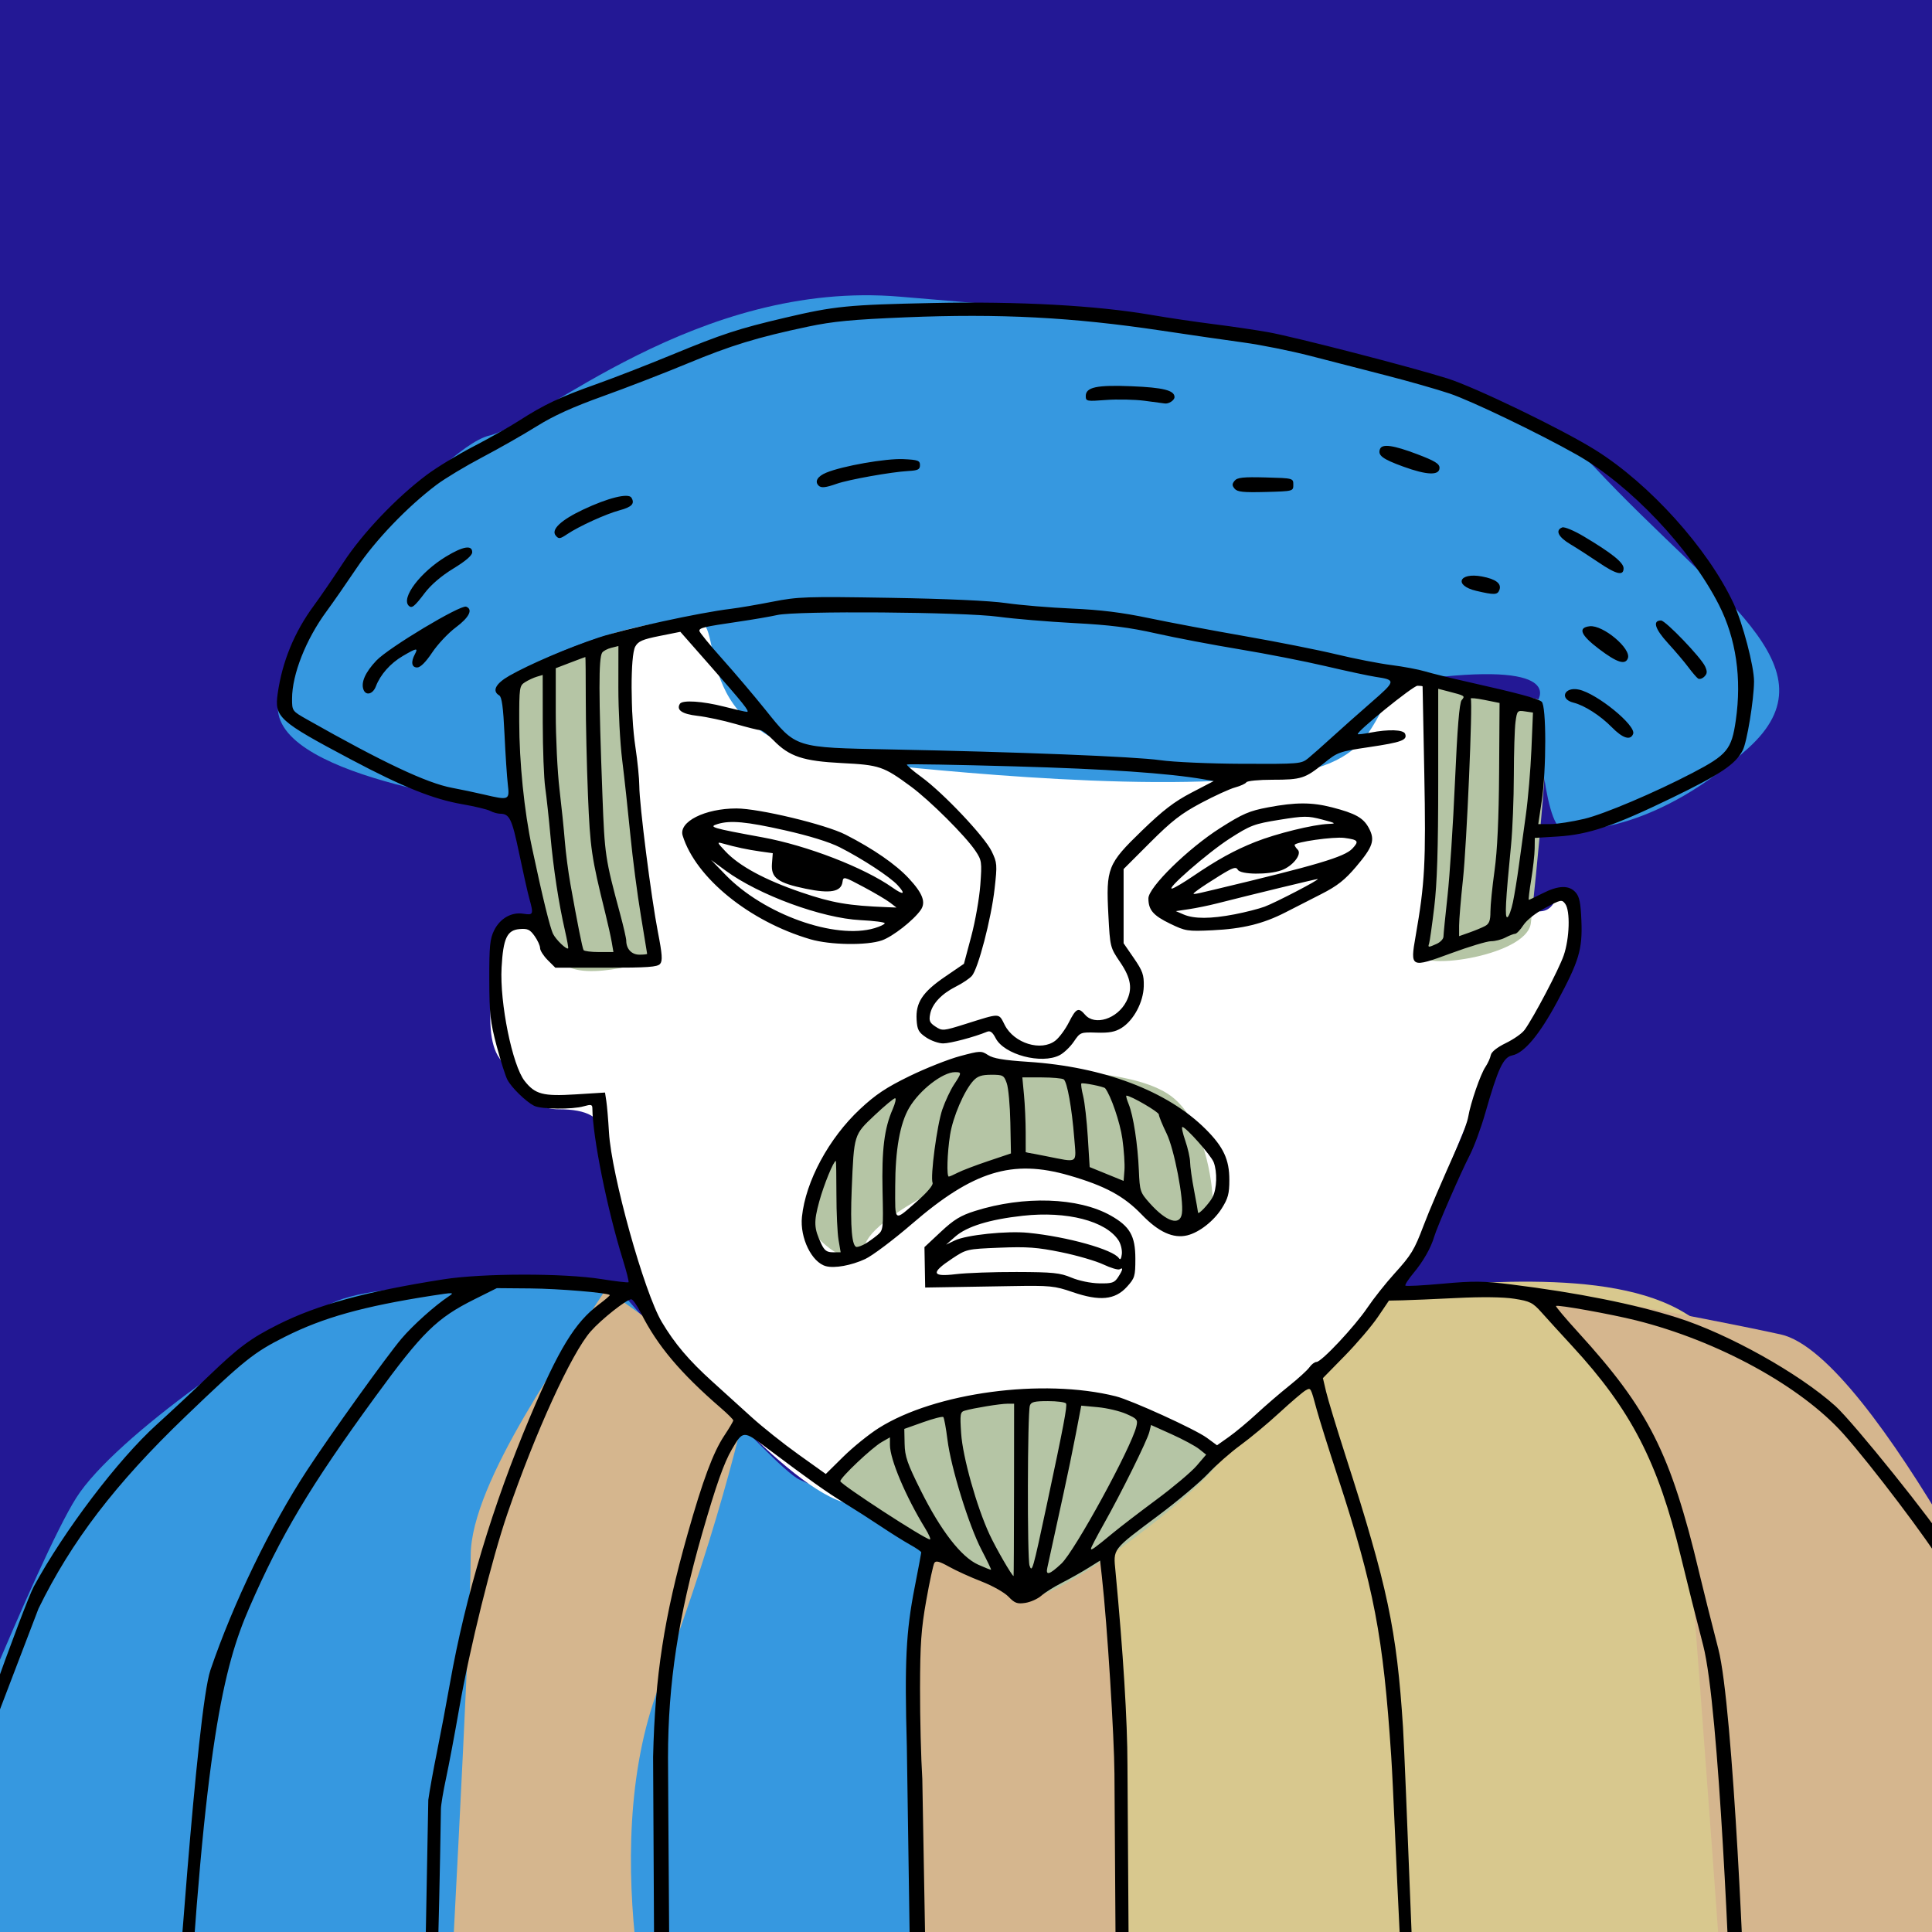
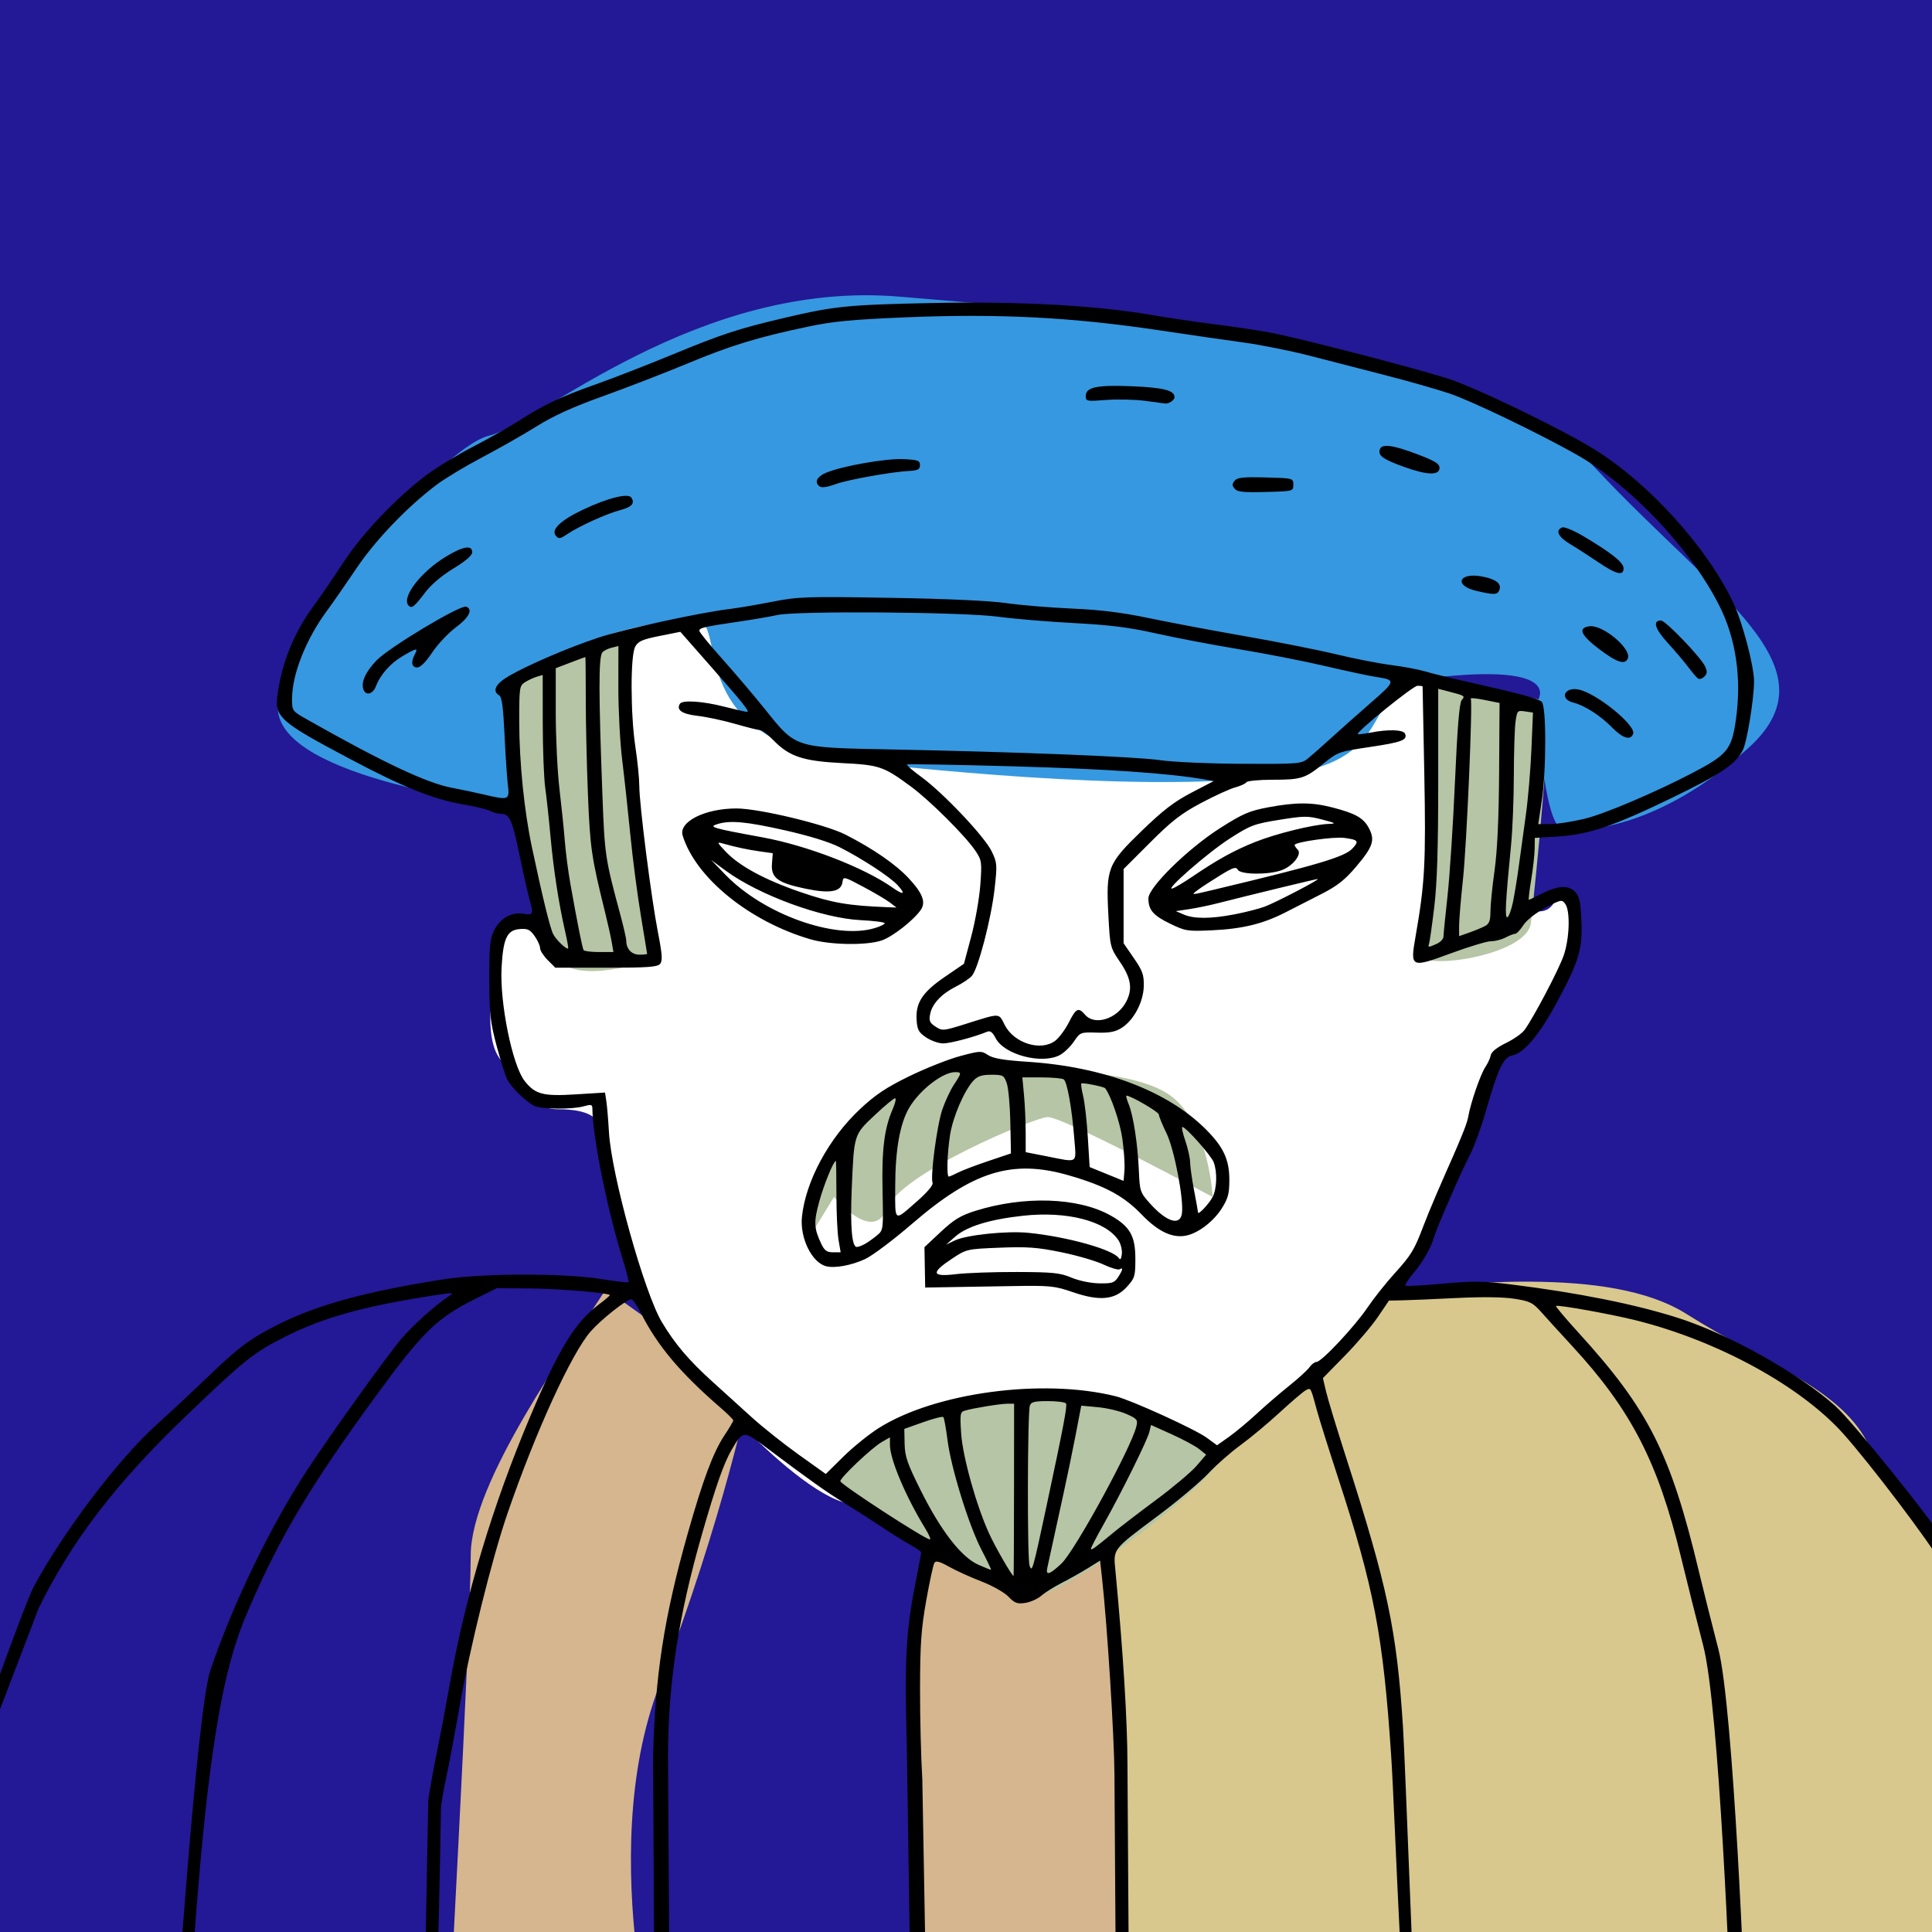
<svg xmlns="http://www.w3.org/2000/svg" viewBox="0 0 740 740" height="740" width="740" id="svg2" version="1.1">
  <defs id="defs6" />
  <rect y="-36.059" x="-18.814" height="841.907" width="801.144" id="rect4557" style="fill:#231895;fill-opacity:1;stroke:none;stroke-width:37.795;stroke-linecap:square;stroke-miterlimit:4;stroke-dasharray:none;stroke-opacity:1" />
  <rect y="44.908" x="876.625" height="77.602" width="89.797" id="rect4500" style="fill:#bdb0d3;fill-opacity:1;stroke:none;stroke-width:37.795;stroke-linecap:square;stroke-miterlimit:4;stroke-dasharray:none;stroke-opacity:1" />
  <rect y="141.198" x="876.625" height="77.602" width="89.797" id="rect4500-9" style="fill:#afbcd0;fill-opacity:1;stroke:none;stroke-width:37.795;stroke-linecap:square;stroke-miterlimit:4;stroke-dasharray:none;stroke-opacity:1" />
  <rect y="237.488" x="876.625" height="77.602" width="89.797" id="rect4500-3" style="fill:#b5c5a5;fill-opacity:1;stroke:none;stroke-width:37.795;stroke-linecap:square;stroke-miterlimit:4;stroke-dasharray:none;stroke-opacity:1" />
  <rect y="333.777" x="876.625" height="77.602" width="89.797" id="rect4500-94" style="fill:#d8c88e;fill-opacity:1;stroke:none;stroke-width:37.795;stroke-linecap:square;stroke-miterlimit:4;stroke-dasharray:none;stroke-opacity:1" />
  <rect y="430.067" x="876.625" height="77.602" width="89.797" id="rect4500-8" style="fill:#d5b68e;fill-opacity:1;stroke:none;stroke-width:37.795;stroke-linecap:square;stroke-miterlimit:4;stroke-dasharray:none;stroke-opacity:1" />
-   <rect y="526.357" x="876.625" height="77.602" width="89.797" id="rect4500-33" style="fill:#daa8a6;fill-opacity:1;stroke:none;stroke-width:37.795;stroke-linecap:square;stroke-miterlimit:4;stroke-dasharray:none;stroke-opacity:1" />
  <rect y="622.647" x="876.625" height="77.602" width="89.797" id="rect4500-33-4" style="fill:#3698e0;fill-opacity:1;stroke:none;stroke-width:37.795;stroke-linecap:square;stroke-miterlimit:4;stroke-dasharray:none;stroke-opacity:1" />
  <rect y="718.937" x="876.625" height="77.602" width="89.797" id="rect4500-33-4-9" style="fill:#231895;fill-opacity:1;stroke:none;stroke-width:37.795;stroke-linecap:square;stroke-miterlimit:4;stroke-dasharray:none;stroke-opacity:1" />
-   <rect y="-36.059" x="-18.814" height="841.907" width="418.602" id="rect4557-3" style="fill:#000000;fill-opacity:0;stroke:none;stroke-width:27.32;stroke-linecap:square;stroke-miterlimit:4;stroke-dasharray:none;stroke-opacity:1" />
  <path id="path4526" d="m -15.678,683.559 c 1.568,-12.542 51.737,-130.127 75.254,-136.398 23.517,-6.271 23.517,-45.466 75.254,-48.602 51.737,-3.136 111.314,-7.839 111.314,-7.839 0,0 249.28,4.703 280.636,3.136 31.356,-1.568 89.364,-9.407 119.153,9.407 29.788,18.814 58.008,28.22 68.983,48.602 10.975,20.381 67.415,103.475 67.415,103.475 L 765.085,785.466 4.703,790.169 Z" style="opacity:1;fill:#d8c88e;fill-opacity:1;stroke:none;stroke-width:6;stroke-linecap:butt;stroke-linejoin:miter;stroke-miterlimit:4;stroke-dasharray:none;stroke-dashoffset:0;stroke-opacity:1;paint-order:fill markers stroke" />
  <rect style="fill:#231895;fill-opacity:1;stroke:none;stroke-width:27.32;stroke-linecap:square;stroke-miterlimit:4;stroke-dasharray:none;stroke-opacity:1" id="rect4557-3-2" width="418.602" height="841.907" x="-18.814" y="-36.059" />
-   <path id="path4504" d="m 357.671,799.442 -3.136,-212.436 c 0,0 -37.63,-15.359 -48.211,-20.222 -10.581,-4.863 -70.158,-73.846 -70.158,-73.846 0,0 -83.093,-4.703 -107.394,5.487 -24.301,10.191 -84.661,51.737 -99.555,75.254 -14.894,23.517 -55.401,125.677 -55.401,125.677 l 1.313,97.734 z" style="opacity:1;fill:#3698e0;fill-opacity:1;stroke:none;stroke-width:1;stroke-linecap:butt;stroke-linejoin:miter;stroke-miterlimit:4;stroke-dasharray:none;stroke-dashoffset:0;stroke-opacity:1;paint-order:fill markers stroke" />
  <path id="path4528" d="m 232.034,493.856 c -14.11,21.949 -51.737,73.686 -51.737,101.907 0,28.22 -9.407,199.11 -9.407,199.11 l 83.093,4.703 c 0,0 -26.653,-87.797 -1.568,-153.644 C 277.5,580.085 286.907,533.051 286.907,533.051 Z" style="opacity:1;fill:#d5b68e;fill-opacity:1;stroke:none;stroke-width:6;stroke-linecap:butt;stroke-linejoin:miter;stroke-miterlimit:4;stroke-dasharray:none;stroke-dashoffset:0;stroke-opacity:1;paint-order:fill markers stroke" />
  <path id="path4514" d="m 232.034,323.75 c 0,0 -22.733,31.356 -28.22,30.572 -5.487,-0.784 -12.542,3.92 -12.542,7.055 0,3.136 -7.839,32.924 0,43.898 7.839,10.975 11.758,19.597 22.733,19.597 10.975,0 16.462,3.136 16.462,9.407 0,6.271 12.542,58.792 20.381,72.119 7.839,13.326 54.873,68.199 76.038,69.767 21.165,1.568 112.635,-11.357 135.099,-19.005 22.464,-7.648 61.15,-47.649 70.027,-59.004 8.878,-11.355 34.374,-84.123 41.429,-91.962 7.055,-7.839 22.321,-22.868 26.241,-35.41 3.92,-12.542 9.472,-21.197 -0.658,-29.099 -4.327,-3.375 -0.539,14.739 -19.538,3.89 -18.999,-10.85 -28.618,-81.757 -28.618,-81.757 l -95.424,-27.08 -222.627,0.784 z" style="opacity:1;fill:#ffffff;fill-opacity:1;stroke:none;stroke-width:6;stroke-linecap:butt;stroke-linejoin:miter;stroke-miterlimit:4;stroke-dasharray:none;stroke-dashoffset:0;stroke-opacity:1;paint-order:fill markers stroke" />
-   <path id="path4516" d="m 311.208,471.907 c 0.784,-12.542 2.352,-29.788 16.462,-40.763 14.11,-10.975 22.733,-24.301 47.818,-22.733 25.085,1.568 61.144,0.784 74.47,12.542 13.326,11.758 14.514,37.505 14.514,37.505 l -8.242,13.449 c 0,0 -57.702,-31.086 -63.357,-30.599 -5.655,0.486 -56.069,21.497 -61.42,35.063 -5.35,13.566 -20.244,-4.464 -20.244,-4.464 z" style="opacity:1;fill:#b5c5a5;fill-opacity:1;stroke:none;stroke-width:6;stroke-linecap:butt;stroke-linejoin:miter;stroke-miterlimit:4;stroke-dasharray:none;stroke-dashoffset:0;stroke-opacity:1;paint-order:fill markers stroke" />
+   <path id="path4516" d="m 311.208,471.907 c 0.784,-12.542 2.352,-29.788 16.462,-40.763 14.11,-10.975 22.733,-24.301 47.818,-22.733 25.085,1.568 61.144,0.784 74.47,12.542 13.326,11.758 14.514,37.505 14.514,37.505 c 0,0 -57.702,-31.086 -63.357,-30.599 -5.655,0.486 -56.069,21.497 -61.42,35.063 -5.35,13.566 -20.244,-4.464 -20.244,-4.464 z" style="opacity:1;fill:#b5c5a5;fill-opacity:1;stroke:none;stroke-width:6;stroke-linecap:butt;stroke-linejoin:miter;stroke-miterlimit:4;stroke-dasharray:none;stroke-dashoffset:0;stroke-opacity:1;paint-order:fill markers stroke" />
  <path id="path4530" d="m 355.89,589.492 c 0,0 -10.975,81.525 -6.271,100.339 4.703,18.814 1.568,106.61 1.568,106.61 l 81.525,6.271 -7.839,-211.653 z" style="opacity:1;fill:#d5b68e;fill-opacity:1;stroke:none;stroke-width:6;stroke-linecap:butt;stroke-linejoin:miter;stroke-miterlimit:4;stroke-dasharray:none;stroke-dashoffset:0;stroke-opacity:1;paint-order:fill markers stroke" />
  <path id="path4518" d="m 319.277,565.396 c 6.652,7.206 59.864,43.79 73.168,46.561 13.303,2.772 77.602,-48.778 74.83,-53.767 -2.772,-4.989 -32.704,-19.4 -45.453,-21.618 -12.749,-2.217 -39.355,-6.652 -63.744,2.772 -24.389,9.423 -38.801,26.052 -38.801,26.052 z" style="opacity:1;fill:#b5c5a5;fill-opacity:1;stroke:none;stroke-width:6;stroke-linecap:butt;stroke-linejoin:miter;stroke-miterlimit:4;stroke-dasharray:none;stroke-dashoffset:0;stroke-opacity:1;paint-order:fill markers stroke" />
  <path id="path4520" d="m 191.271,263.39 c 1.568,4.703 17.246,92.5 22.733,103.475 5.487,10.975 36.059,0.784 36.059,0.784 0,0 -11.758,-105.042 -7.055,-120.72 4.703,-15.678 -51.737,16.462 -51.737,16.462 z" style="opacity:1;fill:#b5c5a5;fill-opacity:1;stroke:none;stroke-width:6;stroke-linecap:butt;stroke-linejoin:miter;stroke-miterlimit:4;stroke-dasharray:none;stroke-dashoffset:0;stroke-opacity:1;paint-order:fill markers stroke" />
  <path id="path4522" d="m 547.161,261.038 c -0.784,5.487 3.136,95.636 -2.352,103.475 -5.487,7.839 39.979,2.352 41.547,-10.975 1.568,-13.326 8.623,-82.309 5.487,-84.661 -3.136,-2.352 -44.682,-7.839 -44.682,-7.839 z" style="opacity:1;fill:#b5c5a5;fill-opacity:1;stroke:none;stroke-width:6;stroke-linecap:butt;stroke-linejoin:miter;stroke-miterlimit:4;stroke-dasharray:none;stroke-dashoffset:0;stroke-opacity:1;paint-order:fill markers stroke" />
  <path id="path4524" d="m 196.222,308.755 c 0,0 -89.797,-9.977 -89.797,-37.692 0,-27.715 62.082,-99.774 80.928,-104.208 18.846,-4.434 79.819,-59.864 157.421,-53.213 77.602,6.652 219.503,15.52 266.064,65.407 46.561,49.887 93.122,76.493 58.756,107.534 -34.367,31.041 -63.19,32.149 -70.95,31.041 -7.76,-1.109 -9.977,-48.778 -9.977,-48.778 0,0 12.209,-15.414 -41.048,-9.118 -26.529,3.136 -11.809,28.713 -50.261,36.08 -48.063,9.209 -141.515,-1.166 -166.008,-3.539 -71.063,-6.884 -52.449,-53.444 -64.178,-54.464 -25.498,-2.217 -75.385,19.955 -72.059,24.389 3.326,4.434 1.109,46.561 1.109,46.561 z" style="opacity:1;fill:#3698e0;fill-opacity:1;stroke:none;stroke-width:6;stroke-linecap:butt;stroke-linejoin:miter;stroke-miterlimit:4;stroke-dasharray:none;stroke-dashoffset:0;stroke-opacity:1;paint-order:fill markers stroke" />
-   <path id="path4532" d="m 591.059,493.856 c 0,0 53.305,67.415 56.441,105.042 3.136,37.627 14.11,189.703 14.11,189.703 l 114.449,10.975 7.839,-142.669 c 0,0 -65.847,-137.966 -101.907,-145.805 -36.059,-7.839 -90.932,-17.246 -90.932,-17.246 z" style="opacity:1;fill:#d5b68e;fill-opacity:1;stroke:none;stroke-width:6;stroke-linecap:butt;stroke-linejoin:miter;stroke-miterlimit:4;stroke-dasharray:none;stroke-dashoffset:0;stroke-opacity:1;paint-order:fill markers stroke" />
  <path id="path4512" d="m 66.272,788.212 c 0.799,-8.602 9.055,-133.087 14.334,-148.555 8.803,-25.794 22.92,-54.982 36.999,-76.5 8.948,-13.676 30.566,-43.805 36.171,-50.413 4.378,-5.161 12.802,-12.706 18.117,-16.226 2.311,-1.531 1.879,-1.546 -6.525,-0.236 -26.324,4.104 -41.54,8.362 -56.204,15.726 -11.965,6.009 -15.575,8.901 -38.162,30.57 -26.75,25.662 -43.709,47.838 -56.269,73.579 l -30.94,80.983 0.01,-6.5 c 0.01,-5.693 25.598,-76.414 29.157,-82.983 11.558,-21.336 32.294,-48.664 47.027,-61.978 5.16,-4.663 14.107,-13.017 19.882,-18.566 11.595,-11.141 16.081,-14.474 26.576,-19.749 15.161,-7.62 33.605,-12.667 63.424,-17.354 14.954,-2.35 46.045,-2.396 60.487,-0.089 5.493,0.877 10.164,1.419 10.38,1.203 0.216,-0.216 -0.766,-4.122 -2.181,-8.68 -6.018,-19.381 -11.554,-46.883 -11.668,-57.967 -0.015,-1.418 -0.523,-1.535 -3.261,-0.75 -4.485,1.286 -16.425,1.167 -19.072,-0.19 -3.163,-1.622 -8.637,-6.965 -10.211,-9.966 -0.746,-1.423 -2.603,-7.273 -4.128,-13 -2.431,-9.13 -2.777,-12.262 -2.809,-25.414 -0.031,-12.734 0.248,-15.573 1.848,-18.794 2.306,-4.641 6.686,-7.119 11.27,-6.375 3.763,0.611 3.909,0.226 2.217,-5.831 -0.614,-2.2 -2.374,-10.025 -3.911,-17.389 -2.748,-13.168 -3.662,-15.065 -7.277,-15.095 -0.999,-0.008 -2.705,-0.491 -3.792,-1.073 -1.087,-0.582 -5.894,-1.737 -10.684,-2.568 -11.181,-1.939 -22.764,-6.598 -42.709,-17.177 -27.634,-14.659 -29.293,-16.151 -28.007,-25.198 1.743,-12.259 6.374,-23.538 13.805,-33.624 2.482,-3.368 7.563,-10.793 11.293,-16.5 7.378,-11.291 20.338,-24.918 32.015,-33.665 3.792,-2.84 11.844,-7.734 17.894,-10.875 6.05,-3.141 13.925,-7.593 17.5,-9.894 9.473,-6.097 15.777,-9.08 29.376,-13.903 6.668,-2.365 19.774,-7.458 29.124,-11.318 19.294,-7.965 25.407,-9.966 43.305,-14.174 18.987,-4.464 24.024,-4.966 56.695,-5.645 33.008,-0.686 62.621,0.936 83.764,4.59 6.18,1.068 16.861,2.647 23.736,3.51 6.875,0.863 16.325,2.258 21,3.1 10.177,1.834 54.443,13.263 68.5,17.687 10.663,3.356 43.942,19.445 56.689,27.408 20.81,13 43.097,37.731 52.922,58.727 3.51,7.501 7.901,24.242 7.857,29.955 -0.054,7.051 -2.709,23.219 -4.325,26.345 -2.765,5.347 -8.459,9.168 -27.195,18.249 -22.277,10.797 -31.892,14.047 -43.699,14.77 l -8.75,0.536 -0.053,4.111 c -0.029,2.261 -0.625,7.599 -1.323,11.861 -0.699,4.263 -1.11,7.75 -0.914,7.75 0.196,0 2.576,-1.125 5.29,-2.5 6.052,-3.067 10.062,-3.193 12.595,-0.396 1.5,1.656 1.979,3.985 2.253,10.948 0.429,10.929 -0.881,15.317 -9.222,30.874 -6.795,12.675 -12.694,19.738 -17.245,20.648 -3.464,0.693 -5.438,4.913 -10.378,22.184 -1.613,5.642 -4.27,12.842 -5.903,16 -3.418,6.609 -12.546,27.537 -13.627,31.242 -1.259,4.313 -4.196,9.48 -7.934,13.953 -1.982,2.373 -3.376,4.543 -3.097,4.822 0.279,0.279 6.706,-0.059 14.283,-0.752 11.8,-1.079 15.568,-1.037 26.275,0.295 25.394,3.158 47.048,7.488 63.544,12.707 19.569,6.191 46.669,21.337 60.6,33.869 6.826,6.14 38.346,45.377 42.726,53.186 2.44,4.351 33.504,61.844 33.498,66.069 l -0.01,5.419 -35.535,-64.322 c -4.489,-8.052 -27.18,-38.029 -37.656,-49.747 -16.296,-18.229 -48.016,-35.585 -79.368,-43.428 -9.585,-2.398 -30.084,-6.081 -30.678,-5.513 -0.207,0.198 3.64,4.766 8.548,10.15 26.969,29.586 35.371,46.263 46.244,91.79 1.576,6.6 4.907,19.875 7.401,29.5 5.685,21.937 10.454,134.516 10.454,150.598 0,12.575 -0.01,12.622 -2.346,12.622 -2.336,0 -2.348,-0.065 -2.952,-15.75 -0.692,-17.972 -4.771,-125.107 -10.992,-148.97 -2.438,-9.35 -6.282,-24.65 -8.542,-34 -8.733,-36.118 -19.061,-56.13 -41.575,-80.548 -4.325,-4.691 -9.581,-10.459 -11.681,-12.817 -3.453,-3.88 -4.453,-4.388 -10.5,-5.341 -4.248,-0.669 -12.331,-0.772 -22.183,-0.283 -8.525,0.424 -17.83,0.819 -20.677,0.879 l -5.178,0.109 -4.26,6.283 c -2.343,3.455 -8.036,10.135 -12.65,14.844 l -8.389,8.561 1.21,5.156 c 0.665,2.836 4.033,13.931 7.483,24.656 16.07,49.953 19.576,66.535 21.989,104 0.832,12.925 5.023,126.985 5.479,129.873 0.83,5.25 0.83,5.25 -1.89,5.25 -3.317,0 -6.637,-101.978 -8.114,-124.123 -3.084,-46.249 -6.567,-64.46 -20.466,-107 -3.504,-10.725 -7.104,-22.2 -8,-25.5 -2.437,-8.975 -2.285,-8.705 -4.284,-7.635 -0.978,0.523 -5.474,4.355 -9.992,8.515 -4.518,4.16 -11.273,9.788 -15.01,12.507 -3.738,2.719 -9.303,7.614 -12.368,10.878 -3.065,3.264 -11.604,10.452 -18.977,15.973 -18.017,13.492 -17.348,12.62 -16.506,21.5 2.944,31.049 4.566,57.24 4.582,74.011 l 0.803,123.225 h -2.5 -2.5 l -0.784,-119.725 c -0.092,-14.095 -2.71,-56.657 -4.809,-75.46 l -0.693,-6.21 -4.635,2.89 c -2.549,1.59 -7.049,4.12 -10,5.623 -2.951,1.503 -6.49,3.726 -7.865,4.94 -1.375,1.214 -4.138,2.455 -6.14,2.757 -3.096,0.467 -4.058,0.113 -6.436,-2.369 -1.555,-1.623 -6.152,-4.216 -10.36,-5.842 -4.16,-1.608 -9.748,-4.148 -12.416,-5.644 -3.659,-2.051 -5.043,-2.413 -5.625,-1.47 -0.425,0.687 -1.825,7.164 -3.111,14.393 -1.936,10.878 -2.345,16.677 -2.375,33.643 -0.02,11.275 0.372,26.913 0.87,34.75 l 2.081,116.941 h -3.042 -3.042 l -1.923,-129.441 c -0.902,-32.292 -0.333,-43.903 2.984,-60.839 1.391,-7.101 2.53,-13.166 2.533,-13.477 0,-0.311 -1.909,-1.627 -4.246,-2.923 -2.337,-1.296 -7.4,-4.466 -11.25,-7.044 -3.85,-2.578 -10.15,-6.612 -14,-8.964 -6.743,-4.121 -13.057,-8.607 -29.844,-21.205 -8.784,-6.592 -8.939,-6.583 -13.224,0.728 -2.998,5.116 -6.004,13.628 -11.29,31.974 -9.187,31.886 -13.141,57.766 -13.141,86.011 0,10.629 0.903,118.808 0.569,119.678 -0.334,0.87 -1.741,1.582 -3.127,1.582 h -2.52 l -0.632,-121.521 c 0.743,-31.112 4.207,-53.511 13.186,-85.267 5.854,-20.706 9.814,-31.337 14.043,-37.707 1.915,-2.885 3.482,-5.532 3.482,-5.884 0,-0.352 -2.138,-2.487 -4.75,-4.745 -15.542,-13.434 -24.318,-23.859 -30.637,-36.396 -1.455,-2.888 -3.108,-5.25 -3.672,-5.25 -1.784,0 -11.456,7.643 -15.527,12.269 -7.375,8.382 -21.194,38.603 -31.906,69.775 -5.989,17.429 -14.472,51.665 -18.448,74.456 -1.727,9.9 -4.014,22.05 -5.083,27 -1.068,4.95 -1.95,10.238 -1.96,11.75 -0.015,2.349 -1.606,105.049 -4.028,105.049 h -2.834 l 2.028,-108.531 c 0.469,-3.428 1.951,-11.64 3.294,-18.25 1.343,-6.61 3.599,-18.542 5.014,-26.517 5.919,-33.364 16.413,-68.248 30.684,-102 11.005,-26.026 17.204,-36.167 26.262,-42.953 2.497,-1.871 4.421,-3.522 4.274,-3.669 -0.885,-0.885 -19.602,-2.443 -30.465,-2.534 l -12.821,-0.108 -8.463,4.22 c -14.598,7.28 -20.01,12.598 -38.203,37.544 -24.82,34.032 -36.047,52.842 -48.153,80.675 -9.753,22.424 -17.186,52.112 -24.066,173.13 -0.334,5.874 -0.862,6.25 -3.243,6.25 h -2.545 z m 322.126,-217.556 0.029,-32.999 h -2.596 c -2.678,0 -13.016,1.686 -16.347,2.666 -1.706,0.502 -1.833,1.325 -1.344,8.694 0.601,9.057 5.915,27.996 10.841,38.64 2.439,5.271 8.637,16.002 9.241,15.999 0.08,-3.1e-4 0.159,-14.85 0.175,-33 z m 18.135,28.251 c 5.144,-4.826 26.726,-44.312 28.719,-52.543 0.623,-2.572 0.32,-2.95 -3.828,-4.785 -2.477,-1.096 -7.377,-2.26 -10.889,-2.588 l -6.386,-0.596 -2.087,10.881 c -1.147,5.985 -3.228,16.056 -4.624,22.381 -1.395,6.325 -3.262,14.875 -4.148,19 -0.886,4.125 -1.843,8.512 -2.126,9.75 -0.736,3.219 0.793,2.791 5.367,-1.5 z m -30.597,-5.305 c -4.859,-9.332 -11.686,-31.402 -13.031,-42.126 -0.561,-4.475 -1.279,-8.395 -1.595,-8.711 -0.317,-0.316 -3.808,0.575 -7.758,1.982 l -7.183,2.557 0.119,5.716 c 0.101,4.866 1.025,7.533 6.211,17.927 7.666,15.363 15.442,25.406 21.946,28.345 2.599,1.174 4.824,2.049 4.946,1.945 0.122,-0.104 -1.522,-3.54 -3.655,-7.635 z m 25.056,-17.445 c 6.365,-29.827 7.861,-37.715 7.32,-38.592 -0.309,-0.5 -3.429,-0.908 -6.935,-0.908 -5.196,0 -6.474,0.323 -6.919,1.75 -0.921,2.954 -1.035,58.587 -0.125,61.25 0.971,2.841 1.246,1.87 6.66,-23.5 z m 25.376,10.947 c 2.75,-2.271 10.252,-8.025 16.672,-12.787 6.42,-4.762 13.308,-10.571 15.308,-12.907 l 3.636,-4.248 -2.681,-2.138 c -1.474,-1.176 -6.225,-3.732 -10.557,-5.68 l -7.876,-3.542 -0.647,2.678 c -0.781,3.229 -10.75,23.363 -17.486,35.315 -2.677,4.75 -4.868,8.968 -4.868,9.372 0,0.818 1.219,-0.051 8.5,-6.063 z m -71.992,-1.697 c -7.472,-12.191 -13.508,-26.474 -13.508,-31.963 v -2.9 l -3.162,1.807 c -3.729,2.131 -15.838,13.578 -15.838,14.973 0,1.193 32.412,22.277 34.307,22.317 0.444,0.009 -0.365,-1.896 -1.798,-4.233 z m -17.814,-38.417 c 21.592,-13.635 62.876,-19.171 90.805,-12.178 6.017,1.507 30.453,12.646 34.892,15.906 l 3.892,2.858 4.538,-3.21 c 2.496,-1.765 7.269,-5.737 10.608,-8.826 3.338,-3.089 8.947,-7.92 12.465,-10.735 3.518,-2.816 7.031,-6.026 7.807,-7.134 0.776,-1.108 1.985,-2.015 2.686,-2.015 1.904,0 14.645,-13.593 19.529,-20.835 2.35,-3.484 6.958,-9.297 10.239,-12.919 6.545,-7.223 7.689,-9.101 11.22,-18.437 2.212,-5.848 6.484,-15.813 13.638,-31.809 1.599,-3.575 3.176,-8.075 3.505,-10 0.903,-5.28 4.669,-16.175 6.567,-19 0.924,-1.375 1.845,-3.4 2.047,-4.5 0.231,-1.259 2.381,-2.981 5.806,-4.65 2.992,-1.458 6.202,-3.708 7.133,-5 3.572,-4.956 13.159,-23.211 15,-28.561 2.248,-6.534 2.56,-17.042 0.586,-19.741 -1.278,-1.748 -1.637,-1.677 -7.626,1.515 -3.714,1.98 -7.154,4.692 -8.409,6.631 -1.168,1.805 -2.574,3.289 -3.124,3.3 -0.55,0.01 -2.231,0.661 -3.736,1.446 -1.505,0.785 -3.98,1.418 -5.5,1.407 -1.52,-0.011 -8.37,2.046 -15.222,4.573 -15.62,5.759 -15.824,5.662 -13.694,-6.516 3.545,-20.271 3.972,-28.24 3.328,-62.098 -0.348,-18.318 -0.643,-33.418 -0.654,-33.555 -0.011,-0.138 -0.891,-0.25 -1.956,-0.25 -1.696,0 -23.624,17.78 -22.86,18.535 0.162,0.16 2.32,-0.1 4.795,-0.578 7.048,-1.362 12.707,-1.163 13.334,0.47 0.918,2.393 -1.349,3.228 -13.765,5.073 -11.574,1.719 -12.094,1.905 -17.38,6.211 -7.146,5.82 -8.616,6.29 -19.695,6.29 -5.157,0 -9.646,0.438 -9.977,0.973 -0.331,0.535 -2.27,1.423 -4.309,1.973 -2.039,0.55 -7.907,3.234 -13.04,5.963 -7.593,4.038 -11.228,6.859 -19.5,15.131 l -10.167,10.167 v 14.21 14.21 l 3.92,5.692 c 3.371,4.895 3.904,6.402 3.805,10.754 -0.14,6.121 -3.874,13.114 -8.555,16.019 -2.404,1.492 -4.694,1.92 -9.464,1.769 -6.208,-0.196 -6.327,-0.149 -8.779,3.458 -1.367,2.012 -3.8,4.337 -5.407,5.168 -6.964,3.601 -21.258,-0.179 -24.518,-6.484 -1.207,-2.334 -2.08,-2.983 -3.32,-2.469 -4.798,1.992 -14.056,4.449 -16.785,4.456 -1.706,0.004 -4.631,-1.02 -6.5,-2.276 -2.906,-1.953 -3.438,-2.929 -3.677,-6.75 -0.41,-6.569 2.24,-10.605 10.813,-16.467 l 7.313,-5 2.8,-10.5 c 1.54,-5.775 3.103,-14.653 3.473,-19.73 0.639,-8.761 0.545,-9.421 -1.843,-13 -3.806,-5.704 -17.456,-19.31 -24.776,-24.697 -10.475,-7.709 -12.005,-8.229 -26.342,-8.95 -14.908,-0.75 -20.174,-2.495 -26.218,-8.684 -2.115,-2.166 -4.423,-3.938 -5.128,-3.938 -0.705,0 -5.001,-1.073 -9.547,-2.384 -4.546,-1.311 -11.045,-2.701 -14.443,-3.09 -5.944,-0.68 -8.235,-2.242 -6.767,-4.617 0.94,-1.521 8.684,-1.022 16.944,1.09 4.301,1.1 8.231,2 8.732,2 1.212,0 -1.26,-3.096 -14.439,-18.08 l -11.064,-12.58 -7.951,1.589 c -6.565,1.312 -8.191,2.023 -9.329,4.08 -1.901,3.434 -1.868,25.634 0.057,38.403 0.822,5.452 1.497,12.202 1.5,15 0.01,7.018 4.558,42.766 7.109,55.856 1.675,8.596 1.851,11.068 0.869,12.25 -1.008,1.215 -4.721,1.481 -20.684,1.481 h -19.454 l -2.923,-2.923 c -1.608,-1.608 -2.923,-3.676 -2.923,-4.596 0,-0.92 -0.948,-3.004 -2.107,-4.631 -1.774,-2.491 -2.68,-2.91 -5.743,-2.654 -4.812,0.402 -6.276,3.527 -6.896,14.722 -0.749,13.526 4.119,37.473 8.838,43.471 4.019,5.11 7.043,5.904 19.508,5.125 l 11.274,-0.704 0.51,3.345 c 0.281,1.84 0.731,7.17 1,11.845 0.938,16.29 13.465,61.298 20.23,72.683 4.933,8.302 10.388,14.732 19.386,22.853 4.125,3.723 10.875,9.84 15,13.594 4.125,3.754 12.21,10.19 17.966,14.303 l 10.466,7.477 6.729,-6.64 c 3.701,-3.652 9.791,-8.574 13.534,-10.937 z m 74.305,-52.077 c -7.014,-2.408 -8.536,-2.557 -23.5,-2.304 -8.8,0.148 -19.825,0.333 -24.5,0.409 l -8.5,0.139 -0.14,-7.738 -0.14,-7.738 6.241,-5.838 c 5.022,-4.698 7.589,-6.264 13.14,-8.017 18.685,-5.9 39.541,-5.209 51.882,1.719 7.429,4.171 9.517,7.811 9.517,16.594 0,6.706 -0.217,7.424 -3.25,10.762 -4.538,4.994 -10.404,5.563 -20.75,2.012 z m 17.385,-5.721 c 1.847,-2.82 2.069,-3.934 0.603,-3.027 -0.557,0.344 -3.369,-0.486 -6.25,-1.844 -2.881,-1.359 -10.158,-3.475 -16.172,-4.703 -9.13,-1.864 -13.022,-2.148 -23.58,-1.72 -12.599,0.511 -12.665,0.527 -18.315,4.278 -8.102,5.379 -7.67,6.983 1.58,5.861 3.987,-0.484 14.45,-0.857 23.25,-0.831 13.929,0.042 16.647,0.32 21,2.148 2.886,1.212 7.383,2.142 10.635,2.202 4.944,0.09 5.833,-0.2 7.25,-2.363 z m 0.163,-14.102 c -4.879,-7.446 -19.764,-11.28 -36.602,-9.428 -12.829,1.412 -21.487,4.082 -25.946,8.001 l -3.5,3.077 3.335,-1.611 c 4.396,-2.124 19.995,-3.747 28.165,-2.93 14.974,1.497 32.568,6.432 34.709,9.736 0.51,0.788 0.906,0.222 1.114,-1.593 0.177,-1.548 -0.396,-3.911 -1.274,-5.252 z m -112.048,9.89 c -5.444,-1.443 -10.034,-10.855 -9.206,-18.88 1.41,-13.658 10.289,-30.121 22.291,-41.329 5.901,-5.511 9.999,-8.241 18.86,-12.566 6.226,-3.039 14.951,-6.497 19.388,-7.685 7.754,-2.075 8.172,-2.091 10.751,-0.401 1.975,1.294 6.011,1.976 15.3,2.583 28.95,1.894 53.447,11.189 68.099,25.841 6.776,6.776 9.018,11.594 9.018,19.378 0,5.305 -0.482,7.105 -2.946,10.99 -3.051,4.812 -8.628,9.156 -13.169,10.259 -5.364,1.303 -11.01,-1.267 -17.425,-7.934 -6.886,-7.156 -14.048,-11.02 -27.822,-15.012 -21.768,-6.308 -36.721,-1.709 -60.137,18.495 -7.15,6.169 -15.25,12.258 -18,13.53 -5.292,2.449 -11.677,3.611 -15,2.731 z m 4.811,-10.073 c -0.446,-2.612 -0.811,-10.488 -0.811,-17.5 0,-7.013 -0.103,-12.75 -0.23,-12.75 -0.857,0.001 -4.587,9.132 -6.339,15.518 -2.164,7.888 -2.052,10.287 0.76,16.232 1.222,2.584 2.141,3.25 4.484,3.25 h 2.947 z m 10.272,1.465 c 1.146,-0.668 3.171,-2.115 4.5,-3.215 2.389,-1.977 2.413,-2.171 2.087,-17 -0.346,-15.77 0.664,-23.961 3.856,-31.25 1.024,-2.337 1.445,-4.25 0.936,-4.25 -0.509,0 -4.037,2.936 -7.841,6.524 -7.979,7.527 -7.876,7.193 -8.762,28.314 -0.606,14.449 0.076,22.182 1.952,22.126 0.654,-0.019 2.126,-0.582 3.272,-1.25 z m 121.254,-11.602 c 0.762,-5.388 -2.927,-24.596 -5.886,-30.652 -1.623,-3.322 -2.951,-6.578 -2.951,-7.236 0,-0.975 -10.745,-7.225 -12.421,-7.225 -0.263,0 0.124,1.462 0.858,3.25 1.787,4.347 3.483,15.397 3.909,25.46 0.334,7.899 0.492,8.372 4.178,12.5 6.406,7.175 11.616,8.826 12.312,3.903 z m -101.162,-4.913 c 3.643,-3.199 5.963,-5.977 5.657,-6.774 -0.931,-2.428 1.693,-22.189 3.735,-28.125 1.097,-3.189 3.106,-7.477 4.463,-9.528 2.991,-4.52 3.013,-4.773 0.419,-4.773 -4.75,0 -13.577,6.85 -17.572,13.636 -3.546,6.023 -5.341,16.126 -5.361,30.173 -0.02,13.966 -0.655,13.57 8.658,5.391 z m 112.927,-1.398 c 1.631,-3.155 1.824,-9.549 0.401,-13.293 -0.995,-2.617 -10.666,-13.509 -11.995,-13.509 -0.386,0 0.115,2.362 1.112,5.25 0.998,2.888 1.829,6.6 1.847,8.25 0.018,1.65 0.708,6.527 1.533,10.838 0.825,4.311 1.5,8.093 1.5,8.405 0,1.172 4.261,-3.346 5.602,-5.941 z m -34.581,-22.302 c -0.879,-6.241 -4.407,-16.584 -6.597,-19.339 -0.482,-0.606 -8.677,-2.243 -9.102,-1.818 -0.227,0.227 0.077,2.38 0.675,4.785 0.599,2.404 1.406,9.516 1.795,15.802 l 0.707,11.431 6.5,2.648 6.5,2.648 0.324,-4.079 c 0.178,-2.243 -0.183,-7.679 -0.802,-12.079 z m -63.025,13.001 c 1.594,-0.824 6.825,-2.818 11.624,-4.431 l 8.727,-2.932 -0.229,-11.819 c -0.126,-6.5 -0.744,-13.282 -1.375,-15.069 -1.076,-3.051 -1.438,-3.25 -5.907,-3.25 -3.648,0 -5.25,0.526 -6.858,2.25 -3.506,3.759 -7.866,13.874 -8.945,20.75 -1.102,7.023 -1.375,16 -0.485,16 0.302,0 1.854,-0.674 3.447,-1.499 z m 44.593,-13.251 c -0.897,-11.468 -2.708,-21.566 -4.032,-22.485 -0.582,-0.404 -4.386,-0.742 -8.453,-0.75 l -7.395,-0.015 0.637,6.75 c 0.351,3.712 0.641,10.159 0.645,14.326 l 0.01,7.576 7.75,1.523 c 12.675,2.49 11.629,3.158 10.84,-6.924 z m -101.09,-76.152 c -23.328,-6.842 -43.884,-23.531 -48.887,-39.691 -1.639,-5.295 8.483,-10.407 20.604,-10.407 8.621,0 34.159,6.133 41.783,10.034 10.683,5.466 19.215,11.362 24.209,16.731 5.36,5.762 6.644,9.178 4.566,12.146 -2.763,3.944 -10.682,10.145 -14.823,11.606 -5.737,2.024 -19.855,1.809 -27.451,-0.419 z m 24.634,-4.256 c 2.126,-0.637 3.866,-1.483 3.866,-1.881 0,-0.397 -4.162,-0.931 -9.25,-1.185 -14.834,-0.742 -38.979,-9.611 -51.75,-19.008 l -5.5,-4.047 5.5,5.684 c 14.66,15.152 42.06,24.953 57.134,20.437 z m 5.876,-9.799 c -1.369,-1.052 -5.949,-3.756 -10.176,-6.009 -7.551,-4.023 -7.692,-4.056 -8.01,-1.835 -0.535,3.735 -4.708,4.488 -14.111,2.543 -10.674,-2.207 -13.315,-4.163 -12.903,-9.555 l 0.31,-4.047 -4.81,-0.672 c -4.74,-0.662 -9.409,-1.654 -14.31,-3.039 -2.354,-0.665 -2.296,-0.489 1,3.017 5.281,5.618 15.11,10.931 29,15.675 11.86,4.051 18.028,5.116 33,5.698 l 3.5,0.136 z m 2.91,-6.679 c -2.932,-3.184 -13.516,-10.114 -22.113,-14.479 -4.012,-2.037 -11.712,-4.419 -21.156,-6.543 -14.668,-3.3 -20.775,-3.867 -25.651,-2.379 -3.673,1.121 -2.28,1.534 17.179,5.1 17.093,3.132 38.88,11.556 49.821,19.263 4.284,3.018 5.175,2.573 1.921,-0.961 z m 104.407,14.781 c -6.498,-3.143 -8.328,-5.276 -8.328,-9.707 0,-4.236 15.185,-19.111 27.5,-26.939 8.651,-5.499 11.128,-6.568 18.36,-7.927 10.574,-1.987 16.747,-1.984 24.495,0.012 8.916,2.297 11.967,4.005 14.045,7.863 2.501,4.644 1.67,7.178 -4.894,14.915 -4.272,5.036 -7.189,7.329 -13.243,10.411 -4.27,2.174 -10.483,5.346 -13.806,7.049 -8.525,4.369 -16.407,6.297 -27.958,6.84 -9.53,0.448 -10.29,0.329 -16.172,-2.516 z m 24.672,-3.59 c 4.125,-0.795 9.3,-2.115 11.5,-2.933 4.251,-1.581 21.457,-10.543 20.337,-10.592 -0.593,-0.026 -24.535,5.774 -38.837,9.408 -3.025,0.769 -7.75,1.733 -10.5,2.143 l -5,0.745 3,1.292 c 3.987,1.717 10.368,1.696 19.5,-0.063 z m -8,-9.415 c 39.609,-9.454 50.117,-12.571 53.109,-15.756 2.683,-2.856 2.29,-3.387 -3.032,-4.101 -4.093,-0.549 -19.076,1.584 -19.076,2.716 0,0.331 0.539,1.14 1.197,1.798 1.731,1.731 -1.976,6.384 -6.291,7.896 -5.118,1.793 -15.607,1.663 -16.654,-0.207 -0.711,-1.27 -1.827,-0.909 -6.956,2.25 -3.36,2.07 -7.164,4.563 -8.453,5.541 -2.614,1.983 -2.74,1.986 6.157,-0.138 z m -8.107,-5.067 c 9.579,-6.505 16.045,-10.068 24.045,-13.251 8.047,-3.202 22.271,-6.699 28.061,-6.899 3.1,-0.107 2.817,-0.3 -2.475,-1.684 -5.467,-1.43 -6.861,-1.421 -16.389,0.112 -9.661,1.554 -11.035,2.074 -19.025,7.2 -8.371,5.37 -25.393,20.238 -21.842,19.077 0.973,-0.318 4.404,-2.368 7.623,-4.554 z m -52.495,62.829 c 1.467,-1.154 3.786,-4.304 5.152,-7 2.746,-5.42 3.659,-5.848 6.182,-2.901 3.729,4.355 12.354,1.602 15.788,-5.039 2.487,-4.809 1.843,-8.919 -2.365,-15.114 -3.804,-5.6 -3.846,-5.768 -4.488,-18 -0.945,-17.998 -0.305,-19.609 12.819,-32.311 8.112,-7.851 12.42,-11.156 19.022,-14.593 l 8.535,-4.443 -3.772,-0.651 c -13.701,-2.365 -37.116,-3.969 -72.551,-4.97 -22.429,-0.634 -40.976,-0.957 -41.216,-0.717 -0.24,0.24 2.271,2.408 5.58,4.817 8.32,6.059 24.137,22.782 26.852,28.389 2.134,4.408 2.192,5.132 1.149,14.386 -1.3,11.538 -6.313,30.734 -8.719,33.393 -0.935,1.033 -3.635,2.844 -6,4.026 -5.549,2.771 -9.171,6.598 -9.955,10.519 -0.527,2.635 -0.208,3.394 2.05,4.873 2.589,1.696 2.951,1.665 11.357,-0.975 13.76,-4.323 12.756,-4.347 15.162,0.369 3.588,7.033 13.986,10.214 19.418,5.941 z m -156.398,-33.223 c 0,-0.177 -1.088,-6.815 -2.417,-14.75 -1.329,-7.935 -3.142,-21.853 -4.027,-30.928 -0.886,-9.075 -2.282,-21.9 -3.104,-28.5 -0.822,-6.6 -1.484,-19.136 -1.473,-27.858 l 0.021,-15.858 -2.74,0.688 c -1.507,0.378 -3.075,1.215 -3.485,1.858 -1.385,2.178 -1.36,15.649 0.103,54.671 0.858,22.868 1.054,24.184 6.749,45.295 1.305,4.837 2.373,9.479 2.373,10.316 0,3.192 2.053,5.39 5.035,5.39 1.631,0 2.965,-0.145 2.965,-0.322 z m -13.551,-4.428 c -0.353,-2.062 -1.478,-7.125 -2.501,-11.25 -5.268,-21.258 -5.781,-24.749 -6.609,-45 -0.461,-11.275 -0.839,-27.813 -0.839,-36.75 0,-8.938 -0.072,-16.25 -0.161,-16.25 -0.089,1.4e-4 -2.676,0.963 -5.75,2.139 l -5.589,2.139 v 17.141 c 0,9.428 0.639,22.528 1.42,29.111 0.781,6.584 1.704,15.57 2.051,19.97 0.347,4.4 1.314,11.825 2.15,16.5 2.73,15.266 4.569,24.486 5.037,25.25 0.253,0.412 2.928,0.75 5.946,0.75 h 5.486 z m -17.895,-4.346 c -2.412,-10.492 -4.431,-23.651 -5.586,-36.404 -0.598,-6.6 -1.501,-14.925 -2.007,-18.5 -0.506,-3.575 -0.93,-14.743 -0.941,-24.817 l -0.02,-18.317 -2.25,0.672 c -1.238,0.369 -3.263,1.31 -4.5,2.09 -2.156,1.36 -2.25,1.992 -2.24,15.146 0.011,15.538 1.904,34.213 4.888,48.227 4.126,19.375 6.927,30.807 8.114,33.121 1.16,2.26 5.144,6.056 5.735,5.464 0.153,-0.153 -0.385,-3.159 -1.194,-6.682 z m 333.899,4.936 c 1.401,-0.638 2.552,-1.876 2.558,-2.75 0.01,-0.874 0.706,-7.889 1.556,-15.589 0.85,-7.7 2.133,-27.379 2.851,-43.731 0.906,-20.621 1.689,-30.193 2.557,-31.238 1.391,-1.675 1.385,-1.679 -5.224,-3.396 l -3.75,-0.974 v 35.506 c 0,25.646 -0.424,39.023 -1.527,48.169 -0.84,6.965 -1.726,13.226 -1.969,13.913 -0.544,1.54 -0.254,1.549 2.949,0.089 z m 18.497,-6.813 c 1.593,-0.853 2.05,-2.085 2.05,-5.528 0,-2.437 0.71,-9.508 1.578,-15.715 1.061,-7.584 1.635,-19.959 1.75,-37.736 l 0.172,-26.451 -5.719,-1.153 c -3.146,-0.634 -5.538,-0.861 -5.317,-0.503 0.804,1.301 -1.553,55.927 -2.988,69.266 -0.811,7.539 -1.475,15.506 -1.475,17.706 v 3.999 l 3.95,-1.394 c 2.172,-0.766 4.872,-1.887 6,-2.491 z m 10.668,-9.109 c 0.62,-2.98 1.639,-9.243 2.265,-13.918 0.626,-4.675 1.832,-13.45 2.682,-19.5 0.849,-6.05 1.811,-17.352 2.137,-25.115 l 0.593,-14.115 -3.037,-0.446 c -2.926,-0.429 -3.06,-0.283 -3.647,4.004 -0.336,2.448 -0.625,11.7 -0.644,20.561 -0.018,8.861 -0.497,20.835 -1.064,26.61 -2.135,21.749 -2.457,28.018 -1.425,27.674 0.557,-0.186 1.52,-2.776 2.14,-5.756 z m 27.382,-31.955 c 7.55,-1.797 27.017,-10.06 41.418,-17.582 13.267,-6.929 14.953,-8.973 16.558,-20.074 2.337,-16.163 0.119,-31.361 -6.465,-44.308 -11.006,-21.641 -34.049,-45.961 -54.511,-57.533 -14.399,-8.143 -40.34,-20.619 -48.663,-23.404 -4.86,-1.626 -15.812,-4.75 -24.337,-6.941 -8.525,-2.191 -21.575,-5.554 -29,-7.472 -7.425,-1.918 -18.9,-4.221 -25.5,-5.117 -6.6,-0.896 -20.775,-2.949 -31.5,-4.561 -34.113,-5.129 -62.012,-6.577 -98,-5.088 -20.49,0.848 -27.837,1.549 -37.397,3.569 -19.45,4.11 -29.479,7.178 -46.23,14.143 -8.73,3.63 -23.24,9.245 -32.244,12.478 -11.65,4.183 -19.003,7.524 -25.5,11.585 -5.021,3.139 -14.383,8.47 -20.804,11.847 -6.421,3.377 -14.296,8.117 -17.5,10.532 -11.183,8.431 -23.381,21.154 -30.645,31.962 -3.881,5.775 -9.045,13.2 -11.475,16.5 -7.89,10.714 -13.205,24.172 -13.205,33.436 0,4.709 0.021,4.737 5.75,7.982 29.052,16.451 45.843,24.367 55.532,26.18 3.42,0.64 8.841,1.779 12.048,2.533 9.828,2.309 10.025,2.226 9.305,-3.88 -0.34,-2.888 -0.911,-11.55 -1.269,-19.25 -0.473,-10.186 -1.02,-14.218 -2.009,-14.8 -2.864,-1.686 -1.397,-4.532 3.892,-7.546 7.699,-4.389 22.327,-10.642 34.148,-14.597 9.863,-3.3 38.831,-9.606 50.602,-11.016 3.025,-0.362 10.225,-1.589 16,-2.727 9.793,-1.929 12.823,-2.029 45,-1.495 21.717,0.361 38.205,1.108 44.5,2.017 5.5,0.794 16.835,1.739 25.189,2.101 10.955,0.474 19.179,1.493 29.5,3.654 7.871,1.648 24.436,4.765 36.81,6.927 12.375,2.162 28.125,5.288 35,6.948 6.875,1.66 16.325,3.504 21,4.099 4.675,0.595 10.525,1.694 13,2.443 2.475,0.749 9.9,2.573 16.5,4.053 18.896,4.238 26.649,6.318 28.129,7.546 1.827,1.516 1.835,26.023 0.012,38.143 l -1.316,8.75 4.587,-0.007 c 2.523,-0.004 8.412,-0.917 13.087,-2.03 z m 10.5,-35.073 c -4.378,-4.461 -10.495,-8.384 -14.678,-9.413 -5.562,-1.368 -3.53,-6.232 2.088,-4.998 6.98,1.533 21.971,13.78 20.753,16.954 -1.015,2.646 -3.976,1.723 -8.164,-2.543 z m -478.139,-14.393 c -1.052,-2.742 0.681,-6.659 4.935,-11.148 4.671,-4.929 32.233,-21.468 34.394,-20.639 2.691,1.033 1.15,4.127 -3.939,7.912 -2.888,2.147 -6.971,6.485 -9.075,9.641 -2.448,3.671 -4.518,5.737 -5.75,5.737 -2.128,0 -2.492,-2.072 -0.89,-5.066 1.361,-2.543 0.692,-2.445 -4.646,0.684 -4.738,2.777 -8.577,7.115 -10.296,11.637 -1.129,2.969 -3.801,3.671 -4.733,1.243 z m 511.134,-4.284 c -0.553,-0.393 -2.212,-2.334 -3.686,-4.313 -1.474,-1.98 -5.006,-6.145 -7.849,-9.255 -4.979,-5.448 -5.947,-8.645 -2.617,-8.645 1.728,0 15.318,14.158 16.88,17.586 0.896,1.967 0.834,2.787 -0.294,3.915 -0.785,0.785 -1.88,1.106 -2.433,0.713 z m -37.904,-11.292 c -7.051,-5.338 -8.217,-8.174 -3.582,-8.711 5.096,-0.591 16.046,8.599 14.633,12.281 -1.019,2.655 -4.174,1.635 -11.05,-3.57 z m -455.903,-16.568 c -3.011,-3.011 4.452,-12.865 14.254,-18.819 6.529,-3.966 10.058,-4.557 10.058,-1.683 0,1.225 -2.442,3.341 -7.214,6.25 -4.581,2.793 -8.589,6.221 -10.983,9.392 -3.917,5.19 -4.958,6.018 -6.116,4.86 z m 408.894,-5.7 c -8.713,-2.044 -6.708,-7.167 2.157,-5.511 5.374,1.004 7.625,2.746 6.692,5.179 -0.732,1.907 -1.94,1.952 -8.849,0.332 z m 46.748,-10.962 c -3.394,-2.305 -8.232,-5.418 -10.75,-6.917 -4.612,-2.745 -5.857,-5.347 -3.072,-6.416 0.83,-0.318 4.537,1.228 8.25,3.442 10.717,6.39 15.243,10.014 15.243,12.205 0,3.038 -2.767,2.375 -9.671,-2.314 z m -399.342,-10.208 c -1.888,-2.274 1.948,-5.908 10.513,-9.959 9.473,-4.48 17.327,-6.424 18.471,-4.572 1.409,2.279 0.184,3.59 -4.535,4.852 -5.195,1.389 -15.514,6.089 -20.053,9.132 -2.783,1.866 -3.253,1.924 -4.397,0.547 z m 260.04,-17.952 c -1.029,-1.24 -1.029,-1.825 0,-3.065 1.026,-1.236 3.324,-1.478 11.873,-1.25 10.566,0.281 10.601,0.291 10.601,2.782 0,2.492 -0.035,2.501 -10.601,2.782 -8.549,0.228 -10.847,-0.014 -11.873,-1.25 z m -159.36,-1.199 c -1.576,-1.576 -0.418,-3.539 2.903,-4.927 6.167,-2.577 22.911,-5.523 29.592,-5.206 5.571,0.264 6.338,0.542 6.338,2.3 0,1.667 -0.75,2.042 -4.5,2.249 -6.437,0.357 -22.815,3.28 -27.376,4.886 -4.315,1.52 -5.97,1.686 -6.958,0.698 z m 223.954,-7.266 c -7.989,-2.908 -9.849,-4.31 -8.921,-6.727 0.807,-2.104 5.095,-1.508 14.3,1.988 6.702,2.545 8.5,3.645 8.5,5.2 0,3.014 -4.766,2.856 -13.879,-0.46 z m -99.121,-25.223 c -3.85,-0.491 -10.488,-0.626 -14.75,-0.3 -7.388,0.566 -7.75,0.495 -7.75,-1.5 0,-3.412 4.19,-4.307 17.607,-3.76 12.087,0.492 16.393,1.581 16.393,4.145 0,1.265 -2.314,2.739 -3.832,2.44 -0.367,-0.072 -3.818,-0.533 -7.668,-1.025 z m 62.739,136.901 c 1.507,-1.235 5.557,-4.817 9,-7.96 3.443,-3.143 10.24,-9.177 15.104,-13.408 9.51,-8.272 9.565,-8.598 1.656,-9.785 -2.475,-0.371 -11.08,-2.216 -19.122,-4.099 -8.042,-1.883 -22.907,-4.791 -33.033,-6.463 -10.126,-1.671 -24.472,-4.4 -31.878,-6.064 -10.326,-2.32 -17.666,-3.246 -31.467,-3.972 -9.9,-0.521 -22.971,-1.618 -29.046,-2.438 -13.512,-1.824 -77.283,-2.307 -84.634,-0.64 -2.574,0.583 -9.324,1.74 -15,2.57 -12.983,1.898 -14.821,2.33 -14.821,3.484 0,0.513 3.942,5.342 8.76,10.731 4.818,5.389 12.261,14.162 16.54,19.495 11.812,14.722 11.038,14.475 47.7,15.193 49.017,0.96 93.972,2.749 103.5,4.12 5.027,0.723 18.932,1.336 31.5,1.388 21.907,0.091 22.572,0.034 25.239,-2.152 z" style="fill:#000000" />
</svg>